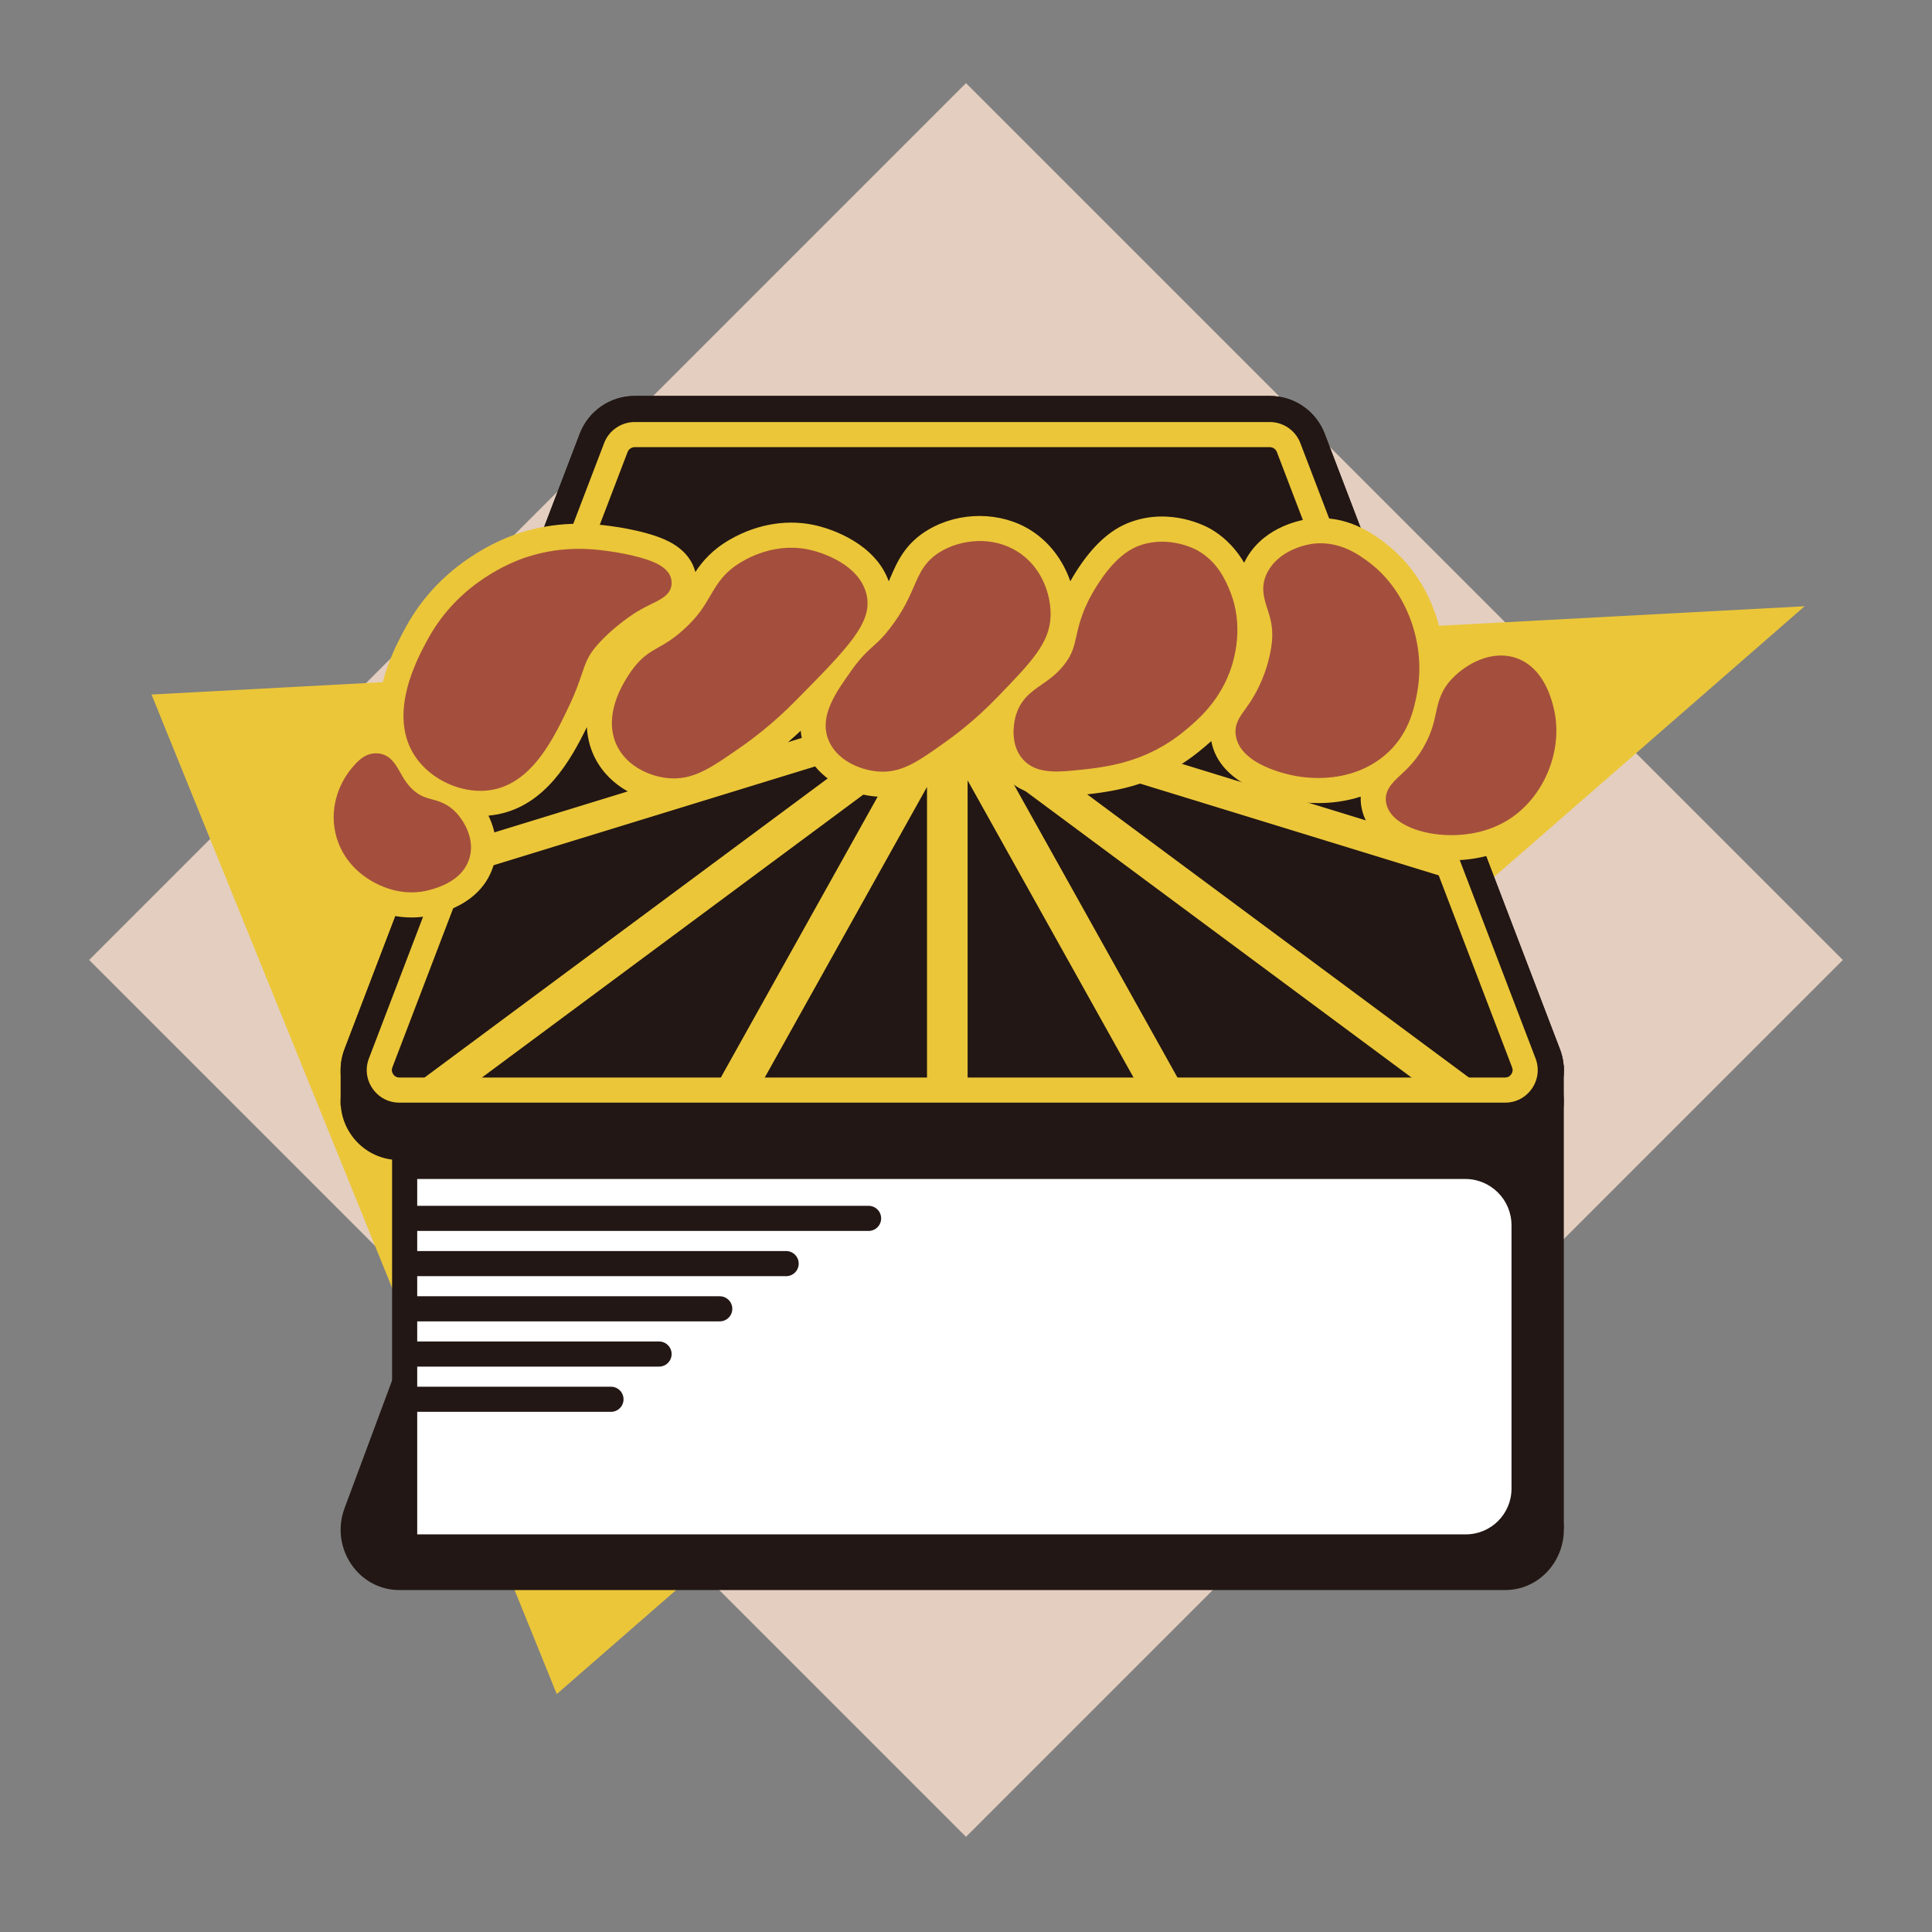
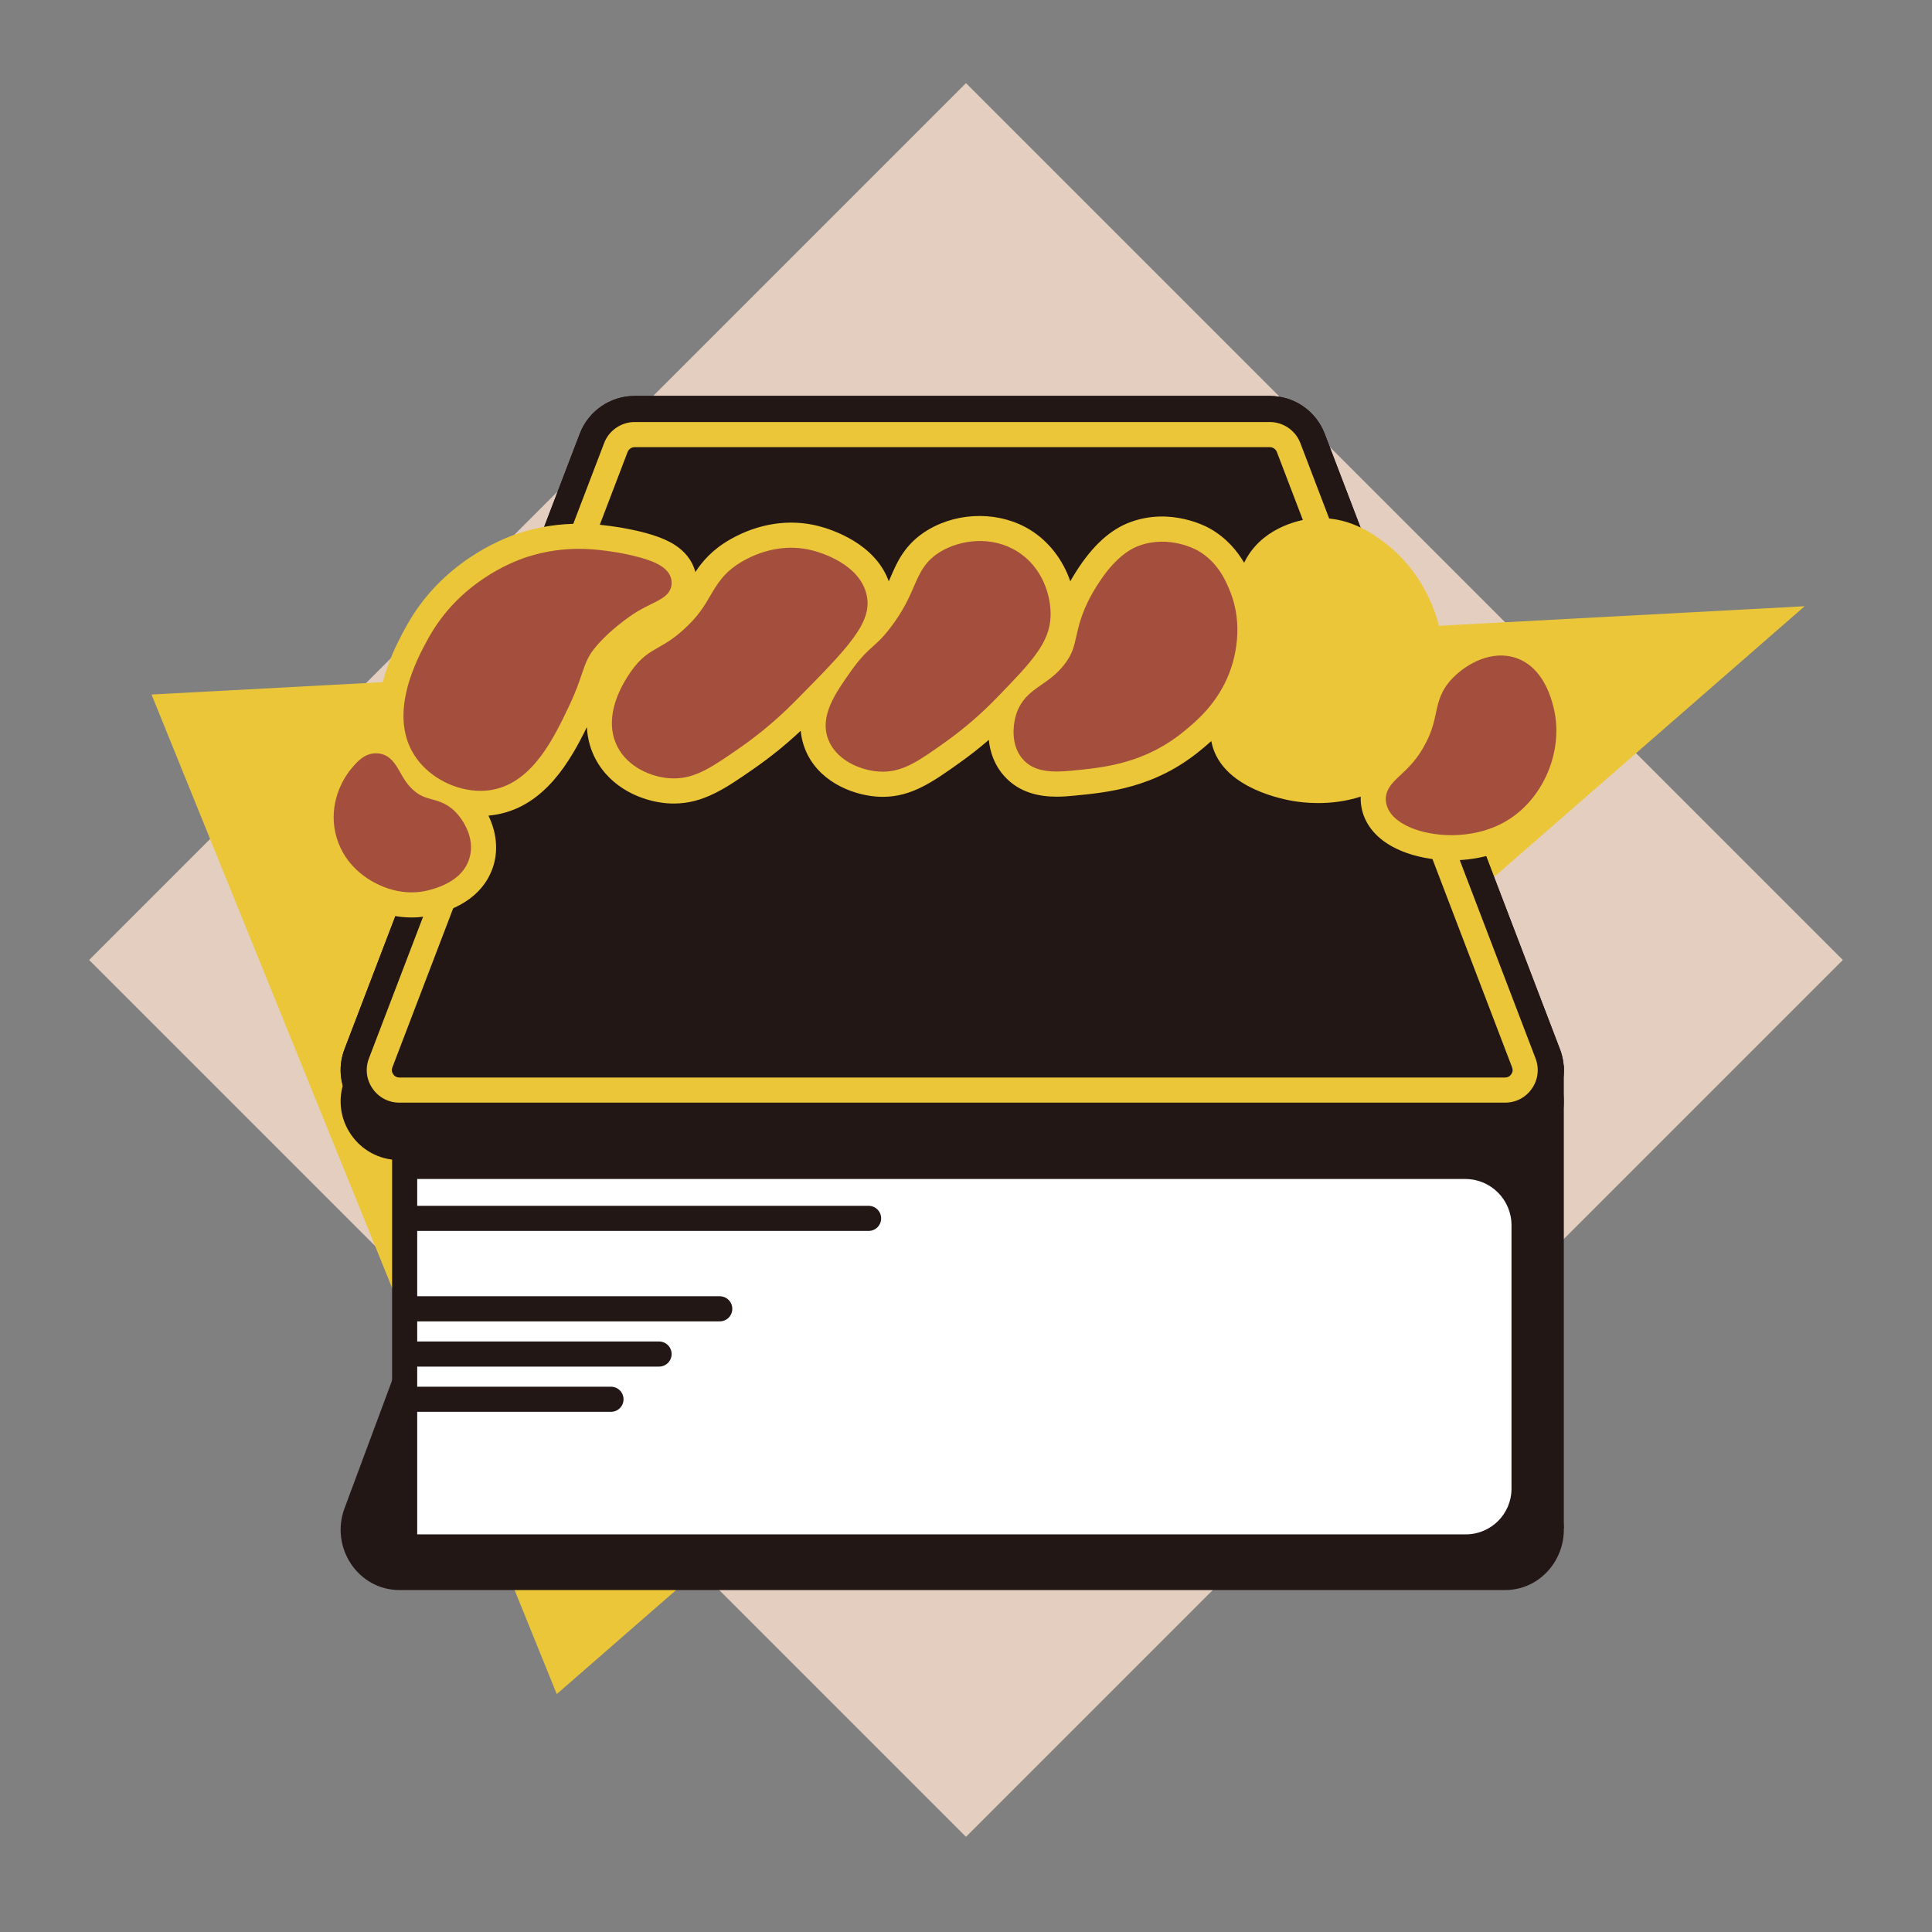
<svg xmlns="http://www.w3.org/2000/svg" id="_レイヤー_6" data-name="レイヤー 6" viewBox="0 0 1000 1000">
  <rect x="0" y="0" width="1000" height="1000" fill="#808080" stroke="none" />
  <defs>
    <style>
      .cls-1 {
        fill: #e4cec0;
      }

      .cls-2 {
        fill: none;
        stroke: #221714;
        stroke-linecap: round;
        stroke-miterlimit: 10;
        stroke-width: 13px;
      }

      .cls-3 {
        fill: #fff;
      }

      .cls-4 {
        fill: #221714;
      }

      .cls-5 {
        fill: #a44f3d;
      }

      .cls-6 {
        fill: #ebc639;
      }
    </style>
  </defs>
  <rect class="cls-1" x="179.07" y="175.95" width="641.85" height="641.85" transform="translate(-204.9 499.09) rotate(-45)" />
  <polygon class="cls-6" points="934.07 313.79 288.18 876.85 78.43 359.48 934.07 313.79" />
  <rect class="cls-4" x="782.35" y="551.43" width="27.08" height="239.79" />
  <path class="cls-4" d="M807.4,780.64l-121.75-327.23c-4.5-12.09-15.79-20.07-28.39-20.07h-328.78c-12.6,0-23.89,7.98-28.39,20.07l-121.75,327.23c-7.61,20.44,7.09,42.37,28.39,42.37h572.29c21.3,0,35.99-21.93,28.39-42.37Z" />
  <g>
    <path class="cls-3" d="M209.45,800.69v-196.95h548.97c16.78,0,30.44,13.66,30.44,30.44v136.35c0,16.63-13.53,30.16-30.16,30.16H209.45Z" />
    <path class="cls-4" d="M758.41,610.24c13.22,0,23.94,10.72,23.94,23.94v136.35c0,13.07-10.59,23.66-23.66,23.66H215.95v-183.95h542.47M758.41,597.24H202.95v209.95h555.75c20.21,0,36.66-16.45,36.66-36.66v-136.35c0-20.37-16.57-36.94-36.94-36.94h0Z" />
  </g>
  <path class="cls-4" d="M807.4,542.99l-121.75-318.51c-4.5-11.77-15.79-19.54-28.39-19.54h-328.78c-12.6,0-23.89,7.77-28.39,19.54l-121.75,318.51c-7.61,19.9,7.09,41.24,28.39,41.24h572.29c21.3,0,35.99-21.34,28.39-41.24Z" />
  <line class="cls-2" x1="211.35" y1="630.63" x2="449.58" y2="630.63" />
-   <line class="cls-2" x1="211.35" y1="654.04" x2="406.91" y2="654.04" />
  <line class="cls-2" x1="211.35" y1="677.44" x2="372.54" y2="677.44" />
  <line class="cls-2" x1="211.35" y1="700.85" x2="341.13" y2="700.85" />
  <line class="cls-2" x1="211.35" y1="724.26" x2="316.24" y2="724.26" />
  <path class="cls-4" d="M807.4,542.99l-121.75-318.51c-4.5-11.77-15.79-19.54-28.39-19.54h-328.78c-12.6,0-23.89,7.77-28.39,19.54l-121.75,318.51c-7.61,19.9,7.09,41.24,28.39,41.24h572.29c21.3,0,35.99-21.34,28.39-41.24Z" />
  <path class="cls-4" d="M807.39,559.19l-121.75-318.51c-4.5-11.77-15.79-19.54-28.39-19.54h-328.78c-12.6,0-23.89,7.77-28.39,19.54l-121.75,318.51c-7.61,19.9,7.09,41.24,28.39,41.24h572.29c21.3,0,35.99-21.34,28.39-41.24Z" />
  <path class="cls-4" d="M206.73,574.23c-6.81,0-12.93-3.22-16.79-8.83-3.86-5.61-4.68-12.48-2.25-18.84l121.75-318.51c3-7.84,10.65-13.11,19.04-13.11h328.78c8.39,0,16.05,5.27,19.04,13.11l121.75,318.51c2.43,6.36,1.61,13.23-2.25,18.84-3.86,5.61-9.98,8.83-16.79,8.83H206.73Z" />
  <g>
-     <path class="cls-4" d="M206.73,564.23c-3.52,0-6.56-1.6-8.56-4.5-2-2.9-2.4-6.31-1.15-9.6l121.75-318.51c1.53-4,5.43-6.68,9.7-6.68h328.78c4.28,0,8.18,2.68,9.7,6.68l121.75,318.51c1.26,3.29.85,6.7-1.15,9.6-2,2.9-5.04,4.5-8.56,4.5H206.73Z" />
    <path class="cls-6" d="M779.02,570.73H206.73c-5.64,0-10.71-2.67-13.91-7.31-3.2-4.65-3.88-10.34-1.86-15.61l121.75-318.51c2.48-6.5,8.82-10.86,15.78-10.86h328.78c6.95,0,13.29,4.36,15.77,10.86l121.75,318.51c2.01,5.27,1.34,10.96-1.86,15.61-3.2,4.65-8.27,7.31-13.91,7.31ZM328.48,231.44c-1.58,0-3.07,1.03-3.63,2.5l-121.75,318.51c-.49,1.28-.35,2.46.43,3.59.78,1.13,1.83,1.68,3.2,1.68h572.29c1.38,0,2.42-.55,3.2-1.68.78-1.13.92-2.31.43-3.59l-121.75-318.51c-.56-1.47-2.06-2.5-3.63-2.5h-328.78Z" />
  </g>
  <path class="cls-6" d="M817.03,364.19c-5.43-23.67-18.31-32.61-28.16-35.95-15.71-5.32-31.22,1.04-41.58,9.38-2.15-22.51-13.21-43.69-30.75-56.86-5.73-4.3-19.15-14.39-37.97-12.31-3.83.42-23.43,3.4-33.28,20.3-.49.84-.93,1.68-1.33,2.51-3.45-5.84-8.87-12.64-17.58-17.62-2.02-1.16-20.35-11.08-41.28-3.41-10.39,3.81-19.59,12.19-28.12,25.64-1.1,1.73-2.09,3.39-3,5-3.73-10.93-10.97-20.49-20.58-26.49-15.43-9.64-36.64-9.75-52.79-.28-12.04,7.06-16.19,16.65-19.53,24.35-.35.8-.7,1.61-1.06,2.43-7.05-19.57-29.34-26.79-36.33-28.59-14.93-3.86-31.16-1.42-45.7,6.88-9.26,5.29-14.4,11.33-18.07,16.9-1.29-4.95-4.74-11.08-13.37-15.61-3.2-1.68-7.08-3.14-11.86-4.46-6.89-1.91-13.63-2.98-14.92-3.17-9.18-1.39-28.28-4.28-51.03,3.1-9.12,2.96-40.28,15.19-58.47,48.26-4.75,8.64-16.7,30.38-14.15,52.76-.39-.02-.78-.04-1.18-.04h0c-12.27-.14-19.35,8.2-22.75,12.22-8.93,10.54-16.32,28.83-10.29,48.54,4.27,13.94,14.79,25.66,28.85,32.15,8.25,3.8,15.84,5.06,22.28,5.06,4.7,0,8.8-.67,12.09-1.52,20.7-5.34,28.02-17.15,30.51-26.1,2.25-8.09,1.16-16.97-2.83-25.1,1.69-.15,3.36-.37,5.02-.7,24.29-4.81,37.29-27.38,45.94-45.11.36,6.9,2.33,12.33,4.24,16.04h0c8.03,15.65,24.43,22.33,37.09,23.37,1.27.1,2.5.15,3.72.15,15.42,0,27.04-8.07,41.46-18.1,4.43-3.08,8.79-6.36,12.97-9.76,3.87-3.15,7.57-6.41,11.21-9.81.25,2.97.92,6.01,2.11,9.12h0c6.36,16.65,23.77,23.83,36.74,24.92,1.25.1,2.48.16,3.68.16,14.99,0,26.12-7.94,39.94-17.79,5.16-3.68,10.1-7.56,14.89-11.7.59,6.03,2.69,12.81,7.98,18.74,7.96,8.91,18.73,10.67,27.17,10.67,3.42,0,6.46-.29,8.77-.51,17.72-1.69,41.98-3.99,65.67-23.52,1.58-1.31,3.49-2.88,5.56-4.75,4.15,22.55,32.96,29.36,41.83,30.93,3.15.56,7.88,1.16,13.52,1.16,6.45,0,14.1-.8,22-3.34-.11,2.25.1,4.65.75,7.23,1.6,6.3,6.38,15.02,20.08,20.79,7.19,3.03,16.37,4.94,26.19,4.94,11.37,0,23.6-2.56,34.56-8.9,24.41-14.13,37.52-44.5,31.16-72.2Z" />
-   <rect class="cls-4" x="176.31" y="554.93" width="11.74" height="17.37" />
  <rect class="cls-4" x="768.39" y="589.66" width="17.37" height="17.37" />
-   <polygon class="cls-6" points="745.25 436.4 491.74 358.5 479.82 349.67 479.82 354.84 472.11 352.47 477.79 362.65 240.86 435.45 233.56 454.57 447.35 388.87 210.97 564.23 240.67 564.23 460.54 401.13 369.47 564.23 392.2 564.23 479.82 407.31 479.82 564.23 500.83 564.23 500.83 403.91 590.35 564.23 613.08 564.23 523.8 404.32 739.36 564.23 764.13 564.23 766.6 562.4 530.55 387.3 752.55 455.51 745.25 436.4" />
  <g>
    <path class="cls-5" d="M804.35,367.1c-4.09-17.82-12.95-24.27-19.66-26.54-12.6-4.27-25.55,2.95-32.82,10.43-6.12,6.3-7.4,12.28-8.64,18.07-.93,4.36-1.9,8.86-4.95,14.96-4.4,8.79-9.42,13.46-13.45,17.21-4.18,3.89-8.92,8.31-7.19,15.15,1.25,4.93,5.58,9.08,12.52,12.01,5.64,2.38,13.09,3.9,21.1,3.9,9.25,0,19.26-2.03,28.08-7.14,19.29-11.16,30.04-36.12,25-58.04Z" />
-     <path class="cls-5" d="M733.34,359.44c5.11-25.49-5.01-53.57-24.6-68.28-4.88-3.67-15.04-11.29-28.74-9.78-1.68.19-16.63,2.16-23.48,13.93-4.46,7.65-2.38,14.07-.55,19.74,1.5,4.65,3.05,9.45,2.41,16.82-.71,8.13-4.12,20.78-11.54,31.92-.91,1.36-1.77,2.55-2.52,3.6-2.82,3.9-5.48,7.59-4.7,13.15,2.12,15.26,26.56,20.32,31.43,21.18,2.63.46,6.58.97,11.3.97,9.78,0,22.84-2.19,34.09-11.48,12.65-10.45,15.42-24.32,16.92-31.77Z" />
+     <path class="cls-5" d="M733.34,359.44Z" />
    <path class="cls-5" d="M526.5,285.41c-13.2-8.25-29.27-5.99-39.32-.09-8.38,4.91-11.06,11.12-14.17,18.3-2.44,5.64-5.48,12.67-12.58,21.85-3.42,4.44-5.83,6.61-8.39,8.91-3.21,2.9-6.54,5.9-11.32,12.63-8.21,11.55-16.7,23.49-12.03,35.71h0c3.94,10.31,15.74,15.77,25.68,16.6.88.07,1.74.11,2.59.11,10.84,0,19.19-5.96,32.4-15.37,9.67-6.9,18.54-14.56,27.12-23.44l.15-.16c17.21-17.82,26.69-27.63,27.15-41.48.34-10.3-3.98-25.27-17.27-33.58Z" />
    <path class="cls-5" d="M337.74,312.35c4.93-2.43,10.03-4.93,9.89-10.91-.17-7.46-8.87-10.82-16.42-12.91-6.3-1.75-12.68-2.74-13.39-2.84-8.82-1.34-25.24-3.82-45.07,2.61-7.97,2.59-35.21,13.28-51.1,42.16-5.43,9.88-21.97,39.94-6.1,62.03,7.45,10.37,20.61,16.85,33.12,16.85,2.23,0,4.45-.21,6.6-.63,20.7-4.1,31.61-27.09,39.57-43.89,3.15-6.64,4.87-11.7,6.25-15.77,2.09-6.16,3.35-9.88,8.15-15.29,9.15-10.31,20.29-17.04,20.39-17.1,3.12-1.86,5.88-3.22,8.09-4.31Z" />
    <path class="cls-5" d="M223.47,413.7c-2.96-.8-5.52-1.5-8.65-4-3.79-3.02-5.85-6.68-7.68-9.91-2.46-4.36-5.53-9.79-12.38-9.88h0c-6.1-.08-9.91,4.38-12.66,7.63-6.71,7.92-12.28,21.62-7.77,36.33,4.37,14.25,15.57,21.25,21.86,24.15,6.3,2.91,12.04,3.87,16.87,3.87,3.44,0,6.42-.49,8.81-1.1,11.8-3.05,18.94-8.76,21.23-17,2.89-10.41-3.88-19.54-6.03-22.09-4.7-5.57-9.63-6.91-13.59-7.99Z" />
    <path class="cls-5" d="M636.51,305.62c-2.13-5.13-6.1-14.68-16.6-20.68-.59-.34-14.68-8.23-30.35-2.48-7.5,2.75-14.77,9.61-21.62,20.4-7.56,11.9-9.37,19.98-10.83,26.47-1.25,5.55-2.15,9.56-6.53,15.01-3.77,4.7-7.62,7.37-11.35,9.95-5.69,3.94-11.58,8.02-13.81,17.53-.73,3.1-2.59,13.8,4.04,21.22,4.28,4.78,10.15,6.29,17.49,6.29,2.36,0,4.87-.16,7.53-.41,16.94-1.61,38.02-3.62,58.63-20.61,5.99-4.94,17.13-14.13,23.27-30.19,2.56-6.7,7.7-24.27.12-42.5Z" />
    <path class="cls-5" d="M448.49,307.62c-3.7-15.33-22.41-21.28-28.06-22.74-11.63-3.01-24.42-1.03-36,5.59-9.5,5.42-13.02,11.45-16.75,17.82-3.11,5.33-6.33,10.84-14.07,17.78-5.32,4.77-9.21,6.97-12.63,8.91-4.78,2.7-9.28,5.26-14.36,12.52-10.06,14.4-12.57,28.23-7.07,38.95h0c5.61,10.92,17.82,15.63,26.58,16.35.91.07,1.8.11,2.68.11,11.33,0,20.12-6.11,34.03-15.77,4.16-2.89,8.26-5.98,12.18-9.16,5.75-4.68,11.15-9.58,16.49-14.98,27.78-28.11,40.46-40.94,36.98-55.37Z" />
  </g>
</svg>